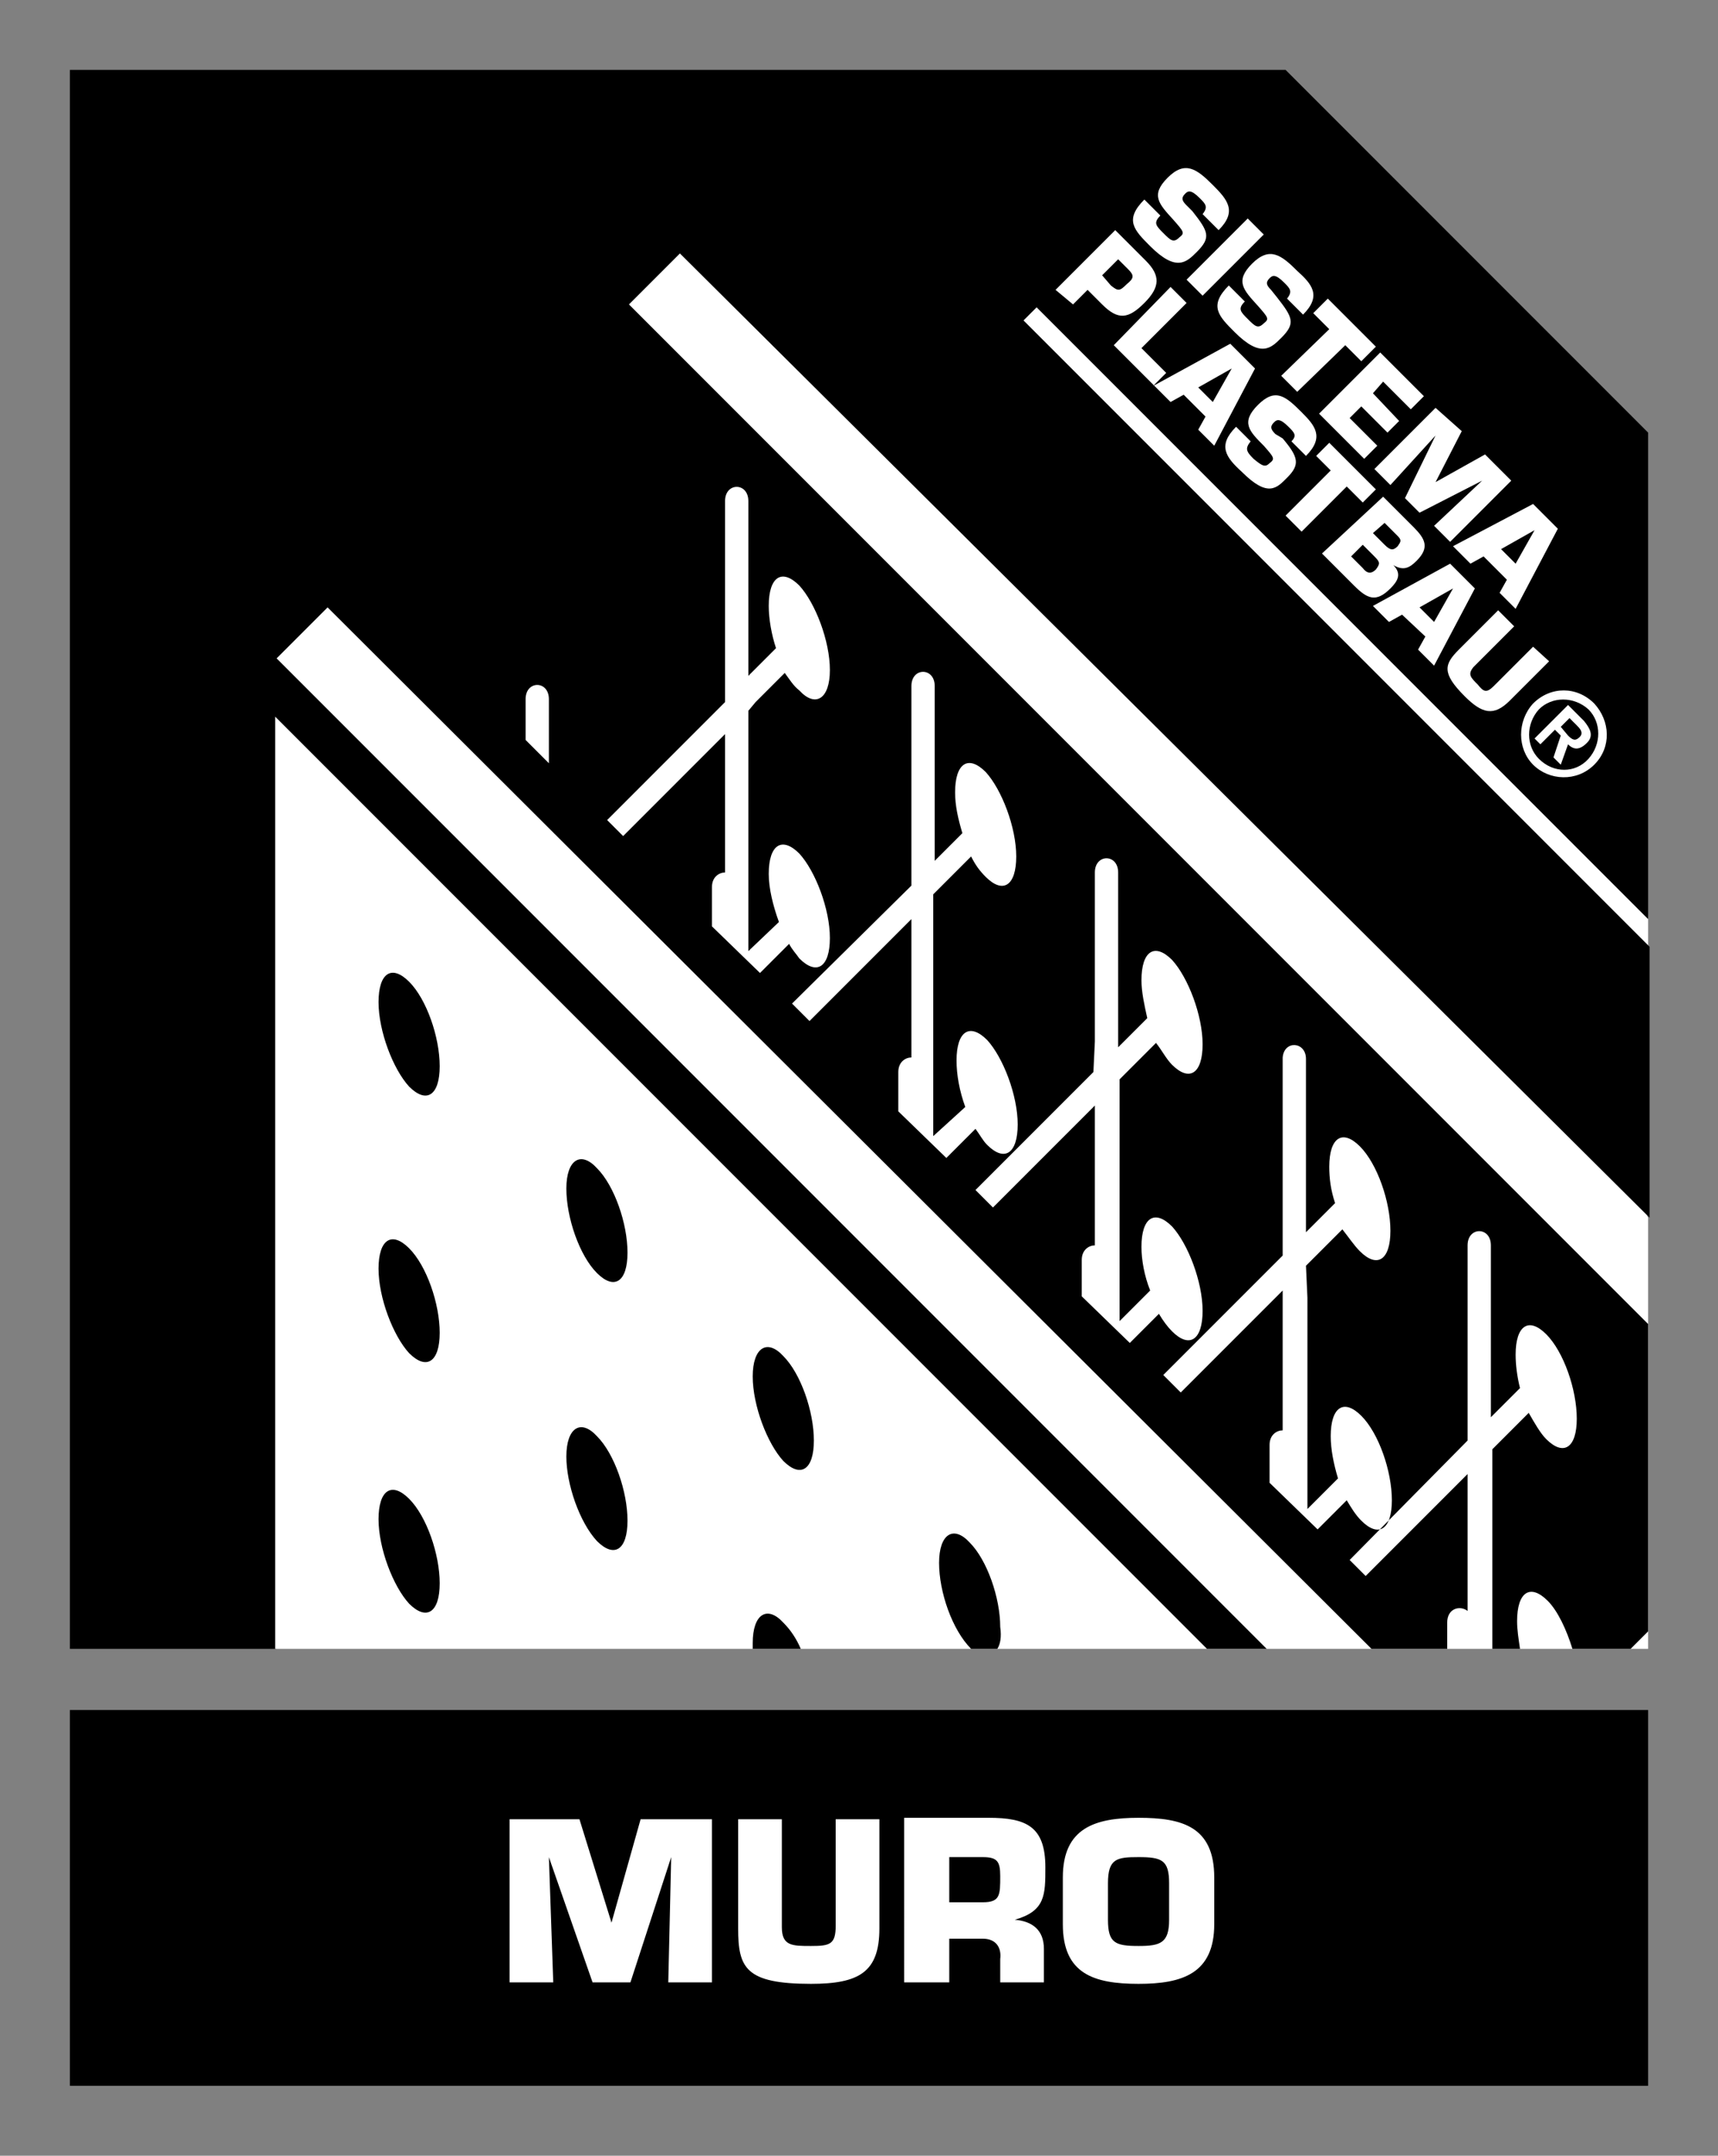
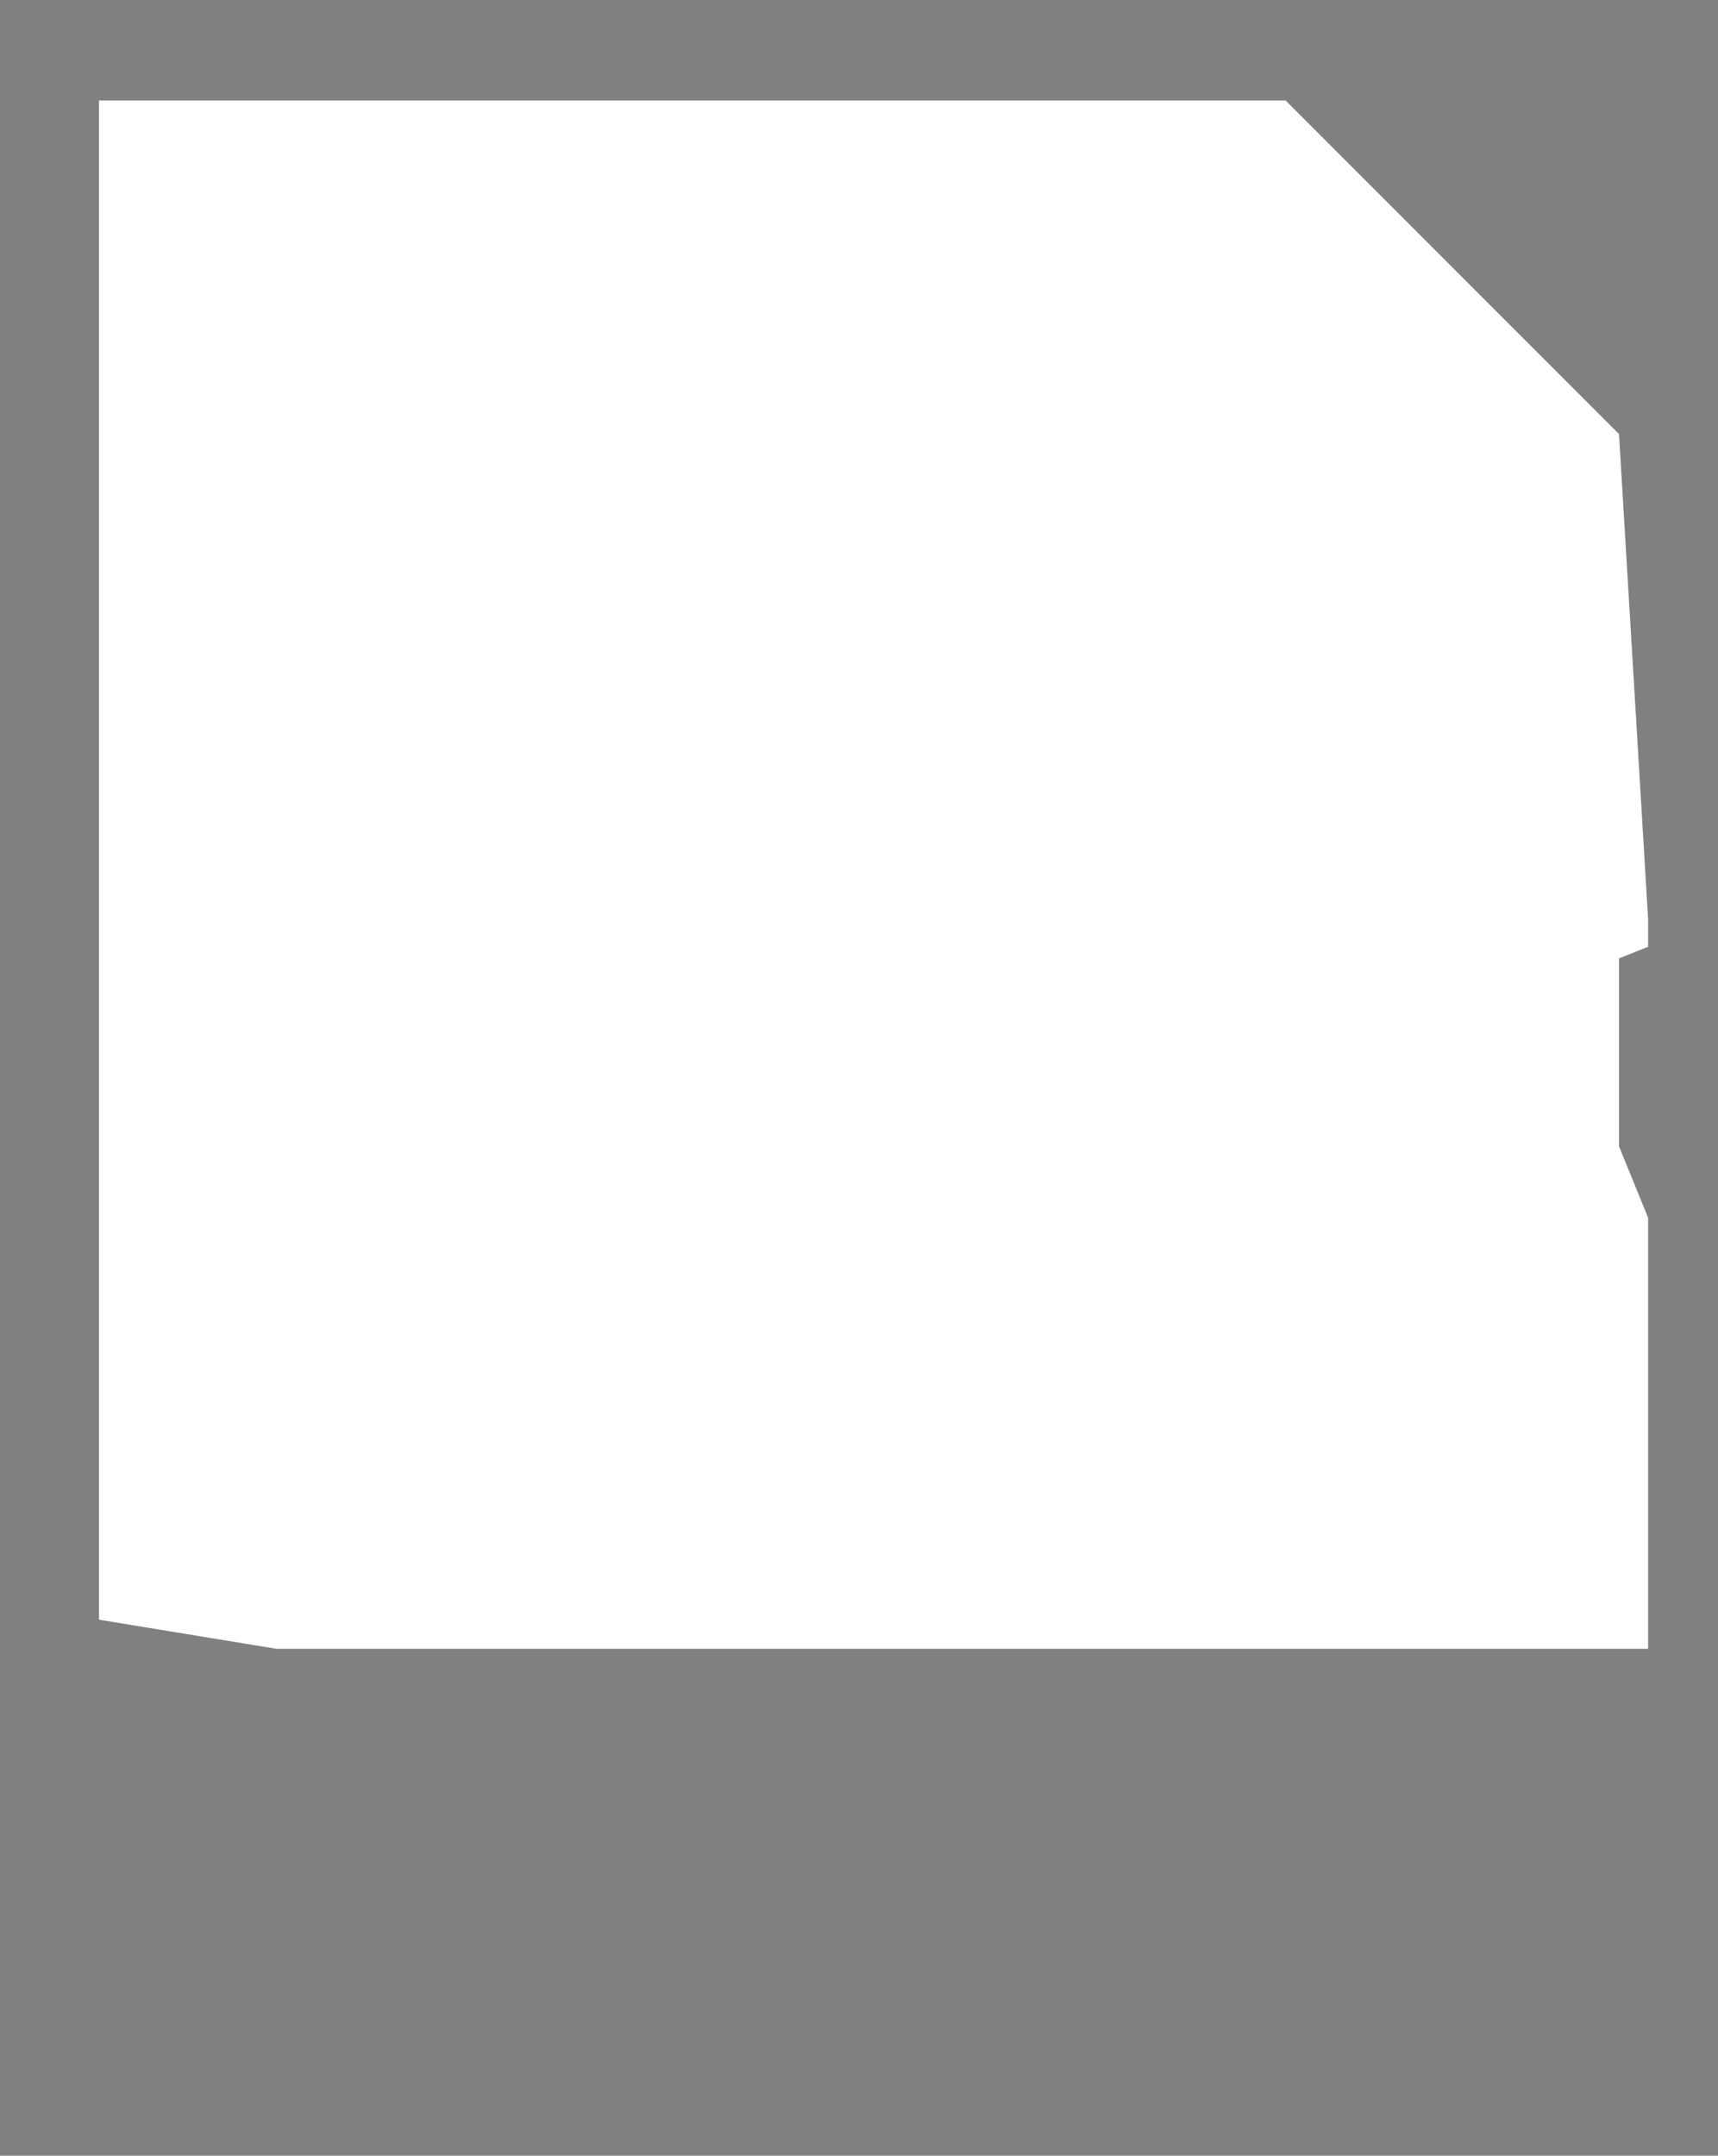
<svg xmlns="http://www.w3.org/2000/svg" version="1.1" id="Layer_1" x="0px" y="0px" width="118px" height="148px" viewBox="0 0 118 148" style="enable-background:new 0 0 118 148;" xml:space="preserve">
  <rect x="0" y="0" width="118" height="148" fill="#808080" stroke="none" />
  <style type="text/css">
	.st0{fill:#FFFFFF;}
	.st1{fill-rule:evenodd;clip-rule:evenodd;}
</style>
  <g>
    <polygon class="st0" points="6.8,6.9 88.3,6.9 111.2,29.8 113.2,63.1 113.2,65 111.2,65.8 111.2,78.7 113.2,83.6 113.2,113.2    19,113.2 6.8,111.2  " />
-     <rect x="6.8" y="119.4" class="st0" width="104.3" height="21.8" />
-     <path class="st1" d="M107.2,49.9l0.6-0.6l0.5,0.5c0.2,0.2,0.5,0.5,0.2,0.8c-0.3,0.3-0.5,0.2-0.8-0.1L107.2,49.9z M107.7,51.1   c0.4,0.4,0.8,0.4,1.3-0.1c0.5-0.5,0.2-1-0.2-1.5l-1.1-1.1l-2.3,2.3l0.4,0.4l1-1l0.4,0.4l-0.5,1.5l0.5,0.5L107.7,51.1z M105.7,52.1   c-0.9-0.9-0.9-2.4,0-3.4c0.9-0.9,2.4-0.9,3.4,0c0.9,0.9,0.9,2.4,0,3.4C108.2,53.1,106.7,53.1,105.7,52.1 M105.3,52.5   c1.1,1.1,3,1.2,4.2,0c1.2-1.2,1.1-3,0-4.2c-1.2-1.2-3-1.2-4.2,0C104.2,49.5,104.2,51.4,105.3,52.5 M26,68.8c0-2,0.9-2.6,2.1-1.4   c1.2,1.2,2.1,3.8,2.1,5.8c0,2-0.9,2.6-2.1,1.4C27,73.4,26,70.8,26,68.8 M26,87.1c0-2,0.9-2.6,2.1-1.4c1.2,1.2,2.1,3.8,2.1,5.8   c0,2-0.9,2.6-2.1,1.4C27,91.7,26,89.1,26,87.1 M26,104.3c0-2,0.9-2.6,2.1-1.4c1.2,1.2,2.1,3.8,2.1,5.8c0,2-0.9,2.6-2.1,1.4   C27,108.9,26,106.3,26,104.3 M38.9,81.6c0-2,1-2.6,2.1-1.4c1.2,1.2,2.1,3.8,2.1,5.8c0,2-0.9,2.6-2.1,1.4   C39.8,86.2,38.9,83.6,38.9,81.6 M38.9,100c0-2,1-2.6,2.1-1.4c1.2,1.2,2.1,3.8,2.1,5.8c0,2-0.9,2.6-2.1,1.4   C39.8,104.5,38.9,101.9,38.9,100 M51.7,94.5c0-2,1-2.6,2.1-1.4c1.2,1.2,2.1,3.8,2.1,5.8c0,2-0.9,2.6-2.1,1.4   C52.7,99.1,51.7,96.5,51.7,94.5 M55,113.2h-3.3l0-0.4c0-2,1-2.6,2.1-1.4C54.3,111.9,54.7,112.5,55,113.2 M68.5,113.2h-1.8   c-1.3-1.3-2.2-3.9-2.2-5.9c0-2,1-2.6,2.1-1.4c1.2,1.2,2.1,3.8,2.1,5.8C68.8,112.4,68.7,112.9,68.5,113.2 M104.1,38.7l-1-1l2.3-1.3   L104.1,38.7z M98.5,42.7l-1-1l2.3-1.3L98.5,42.7z M93.6,37.4l0.8,0.8c0.4,0.4,0.4,0.5,0.1,0.9c-0.3,0.3-0.6,0.3-0.9-0.1l-0.8-0.8   L93.6,37.4z M95.1,35.9l0.9,0.9c0.3,0.3,0.2,0.4,0,0.7c-0.3,0.3-0.5,0.3-0.9-0.1l-0.8-0.8L95.1,35.9z M83.3,27.6l-1-1l2.3-1.3   L83.3,27.6z M75.7,18.9l1.1-1.1l0.7,0.7c0.4,0.4,0.4,0.6-0.1,1c-0.5,0.5-0.6,0.5-1.1,0.1L75.7,18.9z M36.1,50.8l1.6,1.6V48   c0-1.3-1.6-1.3-1.6,0V50.8z M103.5,39.8l-0.5,0.9l1.1,1.1l2.9-5.5l-1.7-1.7l-5.5,2.9l1.2,1.2l0.9-0.5L103.5,39.8z M98.6,29.9   l-2.1,4.3l1,1l4.3-2.2l-3.3,3.1l1.1,1.1l4.2-4.2l-1.8-1.8l-3.4,1.9l1.8-3.5L98.6,28l-4.2,4.2l1.1,1.1L98.6,29.9z M95,26.2l1.9,1.9   l0.9-0.9l-3-3l-4.2,4.2l3.1,3.1l0.9-0.9l-1.9-1.9l0.8-0.8l1.8,1.8l0.8-0.8L94.3,27L95,26.2z M92.4,23.7l1.1,1.1l1-1l-3.3-3.3l-1,1   l1.1,1.1L88,25.8l1.1,1.1L92.4,23.7z M87.3,19.9c-0.3-0.3-0.4-0.5-0.1-0.8c0.2-0.2,0.4-0.3,1,0.3c0.4,0.4,0.6,0.6,0.2,1.1l1.1,1.1   c1.3-1.3,0.6-2.1-0.4-3c-1.1-1.1-1.9-1.7-3.1-0.5c-1.2,1.2-0.6,1.8,0.4,2.9c0.7,0.8,0.8,0.9,0.4,1.2c-0.4,0.4-0.6,0.2-1.1-0.3   c-0.5-0.5-0.7-0.7-0.2-1.2l-1.1-1.1c-1.4,1.4-0.7,2.1,0.4,3.2c1.8,1.8,2.5,1.1,3.2,0.4c1-1,0.8-1.4-0.3-2.8L87.3,19.9z M86.8,16.1   L85.7,15l-4.2,4.2l1.1,1.1L86.8,16.1z M81.5,14.1c-0.3-0.3-0.4-0.5-0.1-0.8c0.2-0.2,0.4-0.3,1,0.3c0.4,0.4,0.6,0.6,0.2,1.1l1.1,1.1   c1.3-1.3,0.6-2.1-0.4-3.1c-1.1-1.1-1.9-1.7-3.1-0.5c-1.2,1.2-0.6,1.8,0.4,2.9c0.7,0.8,0.8,0.9,0.4,1.2c-0.4,0.4-0.6,0.2-1.1-0.3   c-0.5-0.5-0.7-0.7-0.2-1.2l-1.1-1.1c-1.4,1.4-0.7,2.1,0.4,3.2c1.8,1.8,2.5,1.1,3.2,0.4c1-1,0.8-1.4-0.3-2.8L81.5,14.1z M105.3,44.4   l-2.7,2.7c-0.5,0.5-0.7,0.4-1.1-0.1c-0.5-0.5-0.7-0.7-0.3-1.2L104,43l-1.1-1.1l-2.7,2.7c-1,1-1.2,1.6,0.4,3.2   c1.2,1.2,2,1.4,3.1,0.3l2.7-2.7L105.3,44.4z M97.9,43.7l-0.5,0.9l1.1,1.1l2.8-5.3l-1.7-1.7l-5.3,2.9l1.1,1.1l0.9-0.5L97.9,43.7z    M90.8,38l2.2,2.2c0.9,0.9,1.5,1.2,2.5,0.2c0.5-0.5,0.8-1,0.2-1.6c0.7,0.4,1.1,0.2,1.6-0.3c0.9-0.9,0.6-1.5-0.2-2.3l-2.1-2.1   L90.8,38z M92.5,33.4l1.1,1.1l0.9-0.9l-3.2-3.2l-0.9,0.9l1,1l-3.1,3.1l1.1,1.1L92.5,33.4z M87.6,29.8c-0.3-0.3-0.4-0.5-0.1-0.8   c0.2-0.2,0.4-0.3,1,0.3c0.4,0.4,0.6,0.6,0.2,1l1,1c1.3-1.3,0.6-2.1-0.3-3c-1.1-1.1-1.8-1.7-3-0.5c-1.2,1.2-0.6,1.8,0.4,2.8   c0.7,0.8,0.8,0.9,0.4,1.2c-0.3,0.3-0.5,0.2-1.1-0.3c-0.5-0.5-0.6-0.7-0.2-1.2l-1-1c-1.3,1.3-0.7,2.1,0.4,3.1   c1.8,1.8,2.4,1.1,3.1,0.4c0.9-0.9,0.8-1.4-0.3-2.7L87.6,29.8z M76.5,23.7l3.9,3.9l0.9-0.5l1.5,1.5l-0.5,0.9l1.1,1.1l2.8-5.3   l-1.7-1.7l-5.3,2.9l0.9-0.9l-1.7-1.7l3.1-3.1l-1.1-1.1L76.5,23.7z M73.7,20.9l1-1l1,1c1.1,1.1,1.8,1,2.9-0.1   c1.1-1.1,1.1-1.9,0.1-2.9l-2.1-2.1l-4.1,4.1L73.7,20.9z M113.2,98.8V112l-1.2,1.2H108c-0.4-1.3-1-2.6-1.7-3.3   c-1.2-1.2-2.1-0.6-2.1,1.4c0,0.6,0.1,1.2,0.2,1.9h-1.9v-12.4l0-1.3L105,97c0.4,0.7,0.8,1.4,1.2,1.8c1.2,1.2,2.1,0.6,2.1-1.4   c0-2-0.9-4.6-2.1-5.8c-1.2-1.2-2.1-0.6-2.1,1.4c0,0.7,0.1,1.5,0.3,2.3l-2,2V85.5c0-1.3-1.6-1.3-1.6,0V97l0,1.9l-8.1,8.2l1.1,1.1   l7-7v9.4c-0.5-0.4-1.4-0.2-1.4,0.8v1.8h-5.2L22.5,41.7L19,45.2l68,68h-4.1l-64-64v64H4.8V4.8h83.5l24.9,24.9v33.4l-42-42l-0.9,0.9   l43,43v18.6L46.7,17.4l-3.5,3.5l70,70V98.8z M92.2,84.4c0.4,0.5,0.8,1.1,1.2,1.5c1.2,1.2,2.1,0.6,2.1-1.4c0-2-0.9-4.6-2.1-5.8   c-1.2-1.2-2.1-0.6-2.1,1.4c0,0.8,0.1,1.6,0.4,2.5l-2,2l0-11.9c0-1.2-1.5-1.3-1.6-0.1v13.6l-8.2,8.2l1.2,1.2l7-7v9.6   c-0.4,0-0.9,0.3-0.9,1v2.6l3.3,3.2l2-2c0.3,0.5,0.6,1,1,1.4c1.2,1.2,2.1,0.6,2.1-1.4c0-2-0.9-4.6-2.1-5.8c-1.2-1.2-2.1-0.6-2.1,1.4   c0,0.9,0.2,1.9,0.5,2.9l-2.1,2.1V89.1l-0.1-2.2L92.2,84.4L92.2,84.4z M79.4,71.6c0.4,0.5,0.7,1.1,1.1,1.5c1.2,1.2,2.1,0.6,2.1-1.4   c0-2-1-4.6-2.1-5.8c-1.2-1.2-2.1-0.6-2.1,1.4c0,0.8,0.2,1.7,0.4,2.6l-2,2v-12c0-1.3-1.6-1.3-1.6,0v11.6l-0.1,2.1L67,81.7l1.2,1.2   l7-7v9.6c-0.4,0-0.9,0.3-0.9,1V89l3.3,3.2l2-2c0.3,0.5,0.6,0.9,0.9,1.2c1.2,1.2,2.1,0.6,2.1-1.4c0-2-1-4.6-2.1-5.8   c-1.2-1.2-2.1-0.6-2.1,1.4c0,0.9,0.2,2,0.6,3l-2.1,2.1l0-14.5v-2.1L79.4,71.6L79.4,71.6z M64.6,60.9l2.1-2.1c0.3,0.6,0.6,1,1,1.4   c1.2,1.2,2.1,0.6,2.1-1.4c0-2-1-4.6-2.1-5.8c-1.2-1.2-2.1-0.6-2.1,1.4c0,0.9,0.2,1.8,0.5,2.8l-1.9,1.9l0-12c0-1.3-1.6-1.3-1.6,0   v11.6l0,2.1l-8.2,8.1l1.2,1.2l7-7v9.5c-0.4,0-0.9,0.3-0.9,1v2.7l3.3,3.2l2-2c0.3,0.4,0.5,0.8,0.8,1.1c1.2,1.2,2.1,0.6,2.1-1.4   c0-2-1-4.6-2.1-5.8c-1.2-1.2-2.1-0.6-2.1,1.4c0,1,0.2,2.1,0.6,3.2L64.1,78V62.5l0-1.1L64.6,60.9z M51.9,48.2l2-2   c0.3,0.4,0.6,0.9,1,1.2C56,48.6,57,48,57,46c0-2-1-4.6-2.1-5.8c-1.2-1.2-2.1-0.6-2.1,1.4c0,0.9,0.2,2,0.5,2.9l-1.9,1.9V34.4   c0-1.3-1.6-1.3-1.6,0v11.6l0,2.2l-8.1,8.1l1.1,1.1l7-7v9.5c-0.4,0-0.9,0.3-0.9,1v2.7l3.3,3.2l2-2c0.2,0.4,0.5,0.7,0.7,1   c1.2,1.2,2.1,0.6,2.1-1.4c0-2-1-4.6-2.1-5.8c-1.2-1.2-2.1-0.6-2.1,1.4c0,1,0.3,2.2,0.7,3.3l-2.1,2l0-14.4l0-1.1l0-1L51.9,48.2z    M78.2,133.6c-1.6,0-2.1-0.2-2.1-1.8v-2.5c0-1.7,0.6-1.8,2.1-1.8c1.6,0,2.1,0.2,2.1,1.8v2.5C80.3,133.4,79.7,133.6,78.2,133.6    M65.2,130.5v-3h2.3c1,0,1.2,0.3,1.2,1.3c0,1.3,0,1.8-1.2,1.8H65.2z M78.2,136.2c3,0,5.2-0.7,5.2-4.1v-3.2c0-3.5-2.2-4.1-5.2-4.1   c-3,0-5.2,0.7-5.2,4.1v3.2C73,135.5,75.1,136.2,78.2,136.2 M62.2,136.1h3v-3h2.3c0.9,0,1.3,0.6,1.2,1.4v1.6h3v-2.3   c0-1.3-0.8-1.9-2-2c2.1-0.6,2.1-1.7,2.1-3.6c0-2.8-1.3-3.4-3.9-3.4h-5.8V136.1z M57.4,124.9v7.3c0,1.3-0.4,1.4-1.7,1.4   c-1.3,0-2,0-2-1.3v-7.4h-3v7.5c0,2.7,0.5,3.8,5,3.8c3.3,0,4.7-0.8,4.7-3.8v-7.5H57.4z M37.7,127.5l3,8.6h2.6l2.8-8.6l-0.2,8.6h3   v-11.2h-4.9l-2,7.1l-2.2-7.1H35v11.2h3L37.7,127.5z M4.8,117.4h108.4v25.8H4.8V117.4z" />
  </g>
</svg>